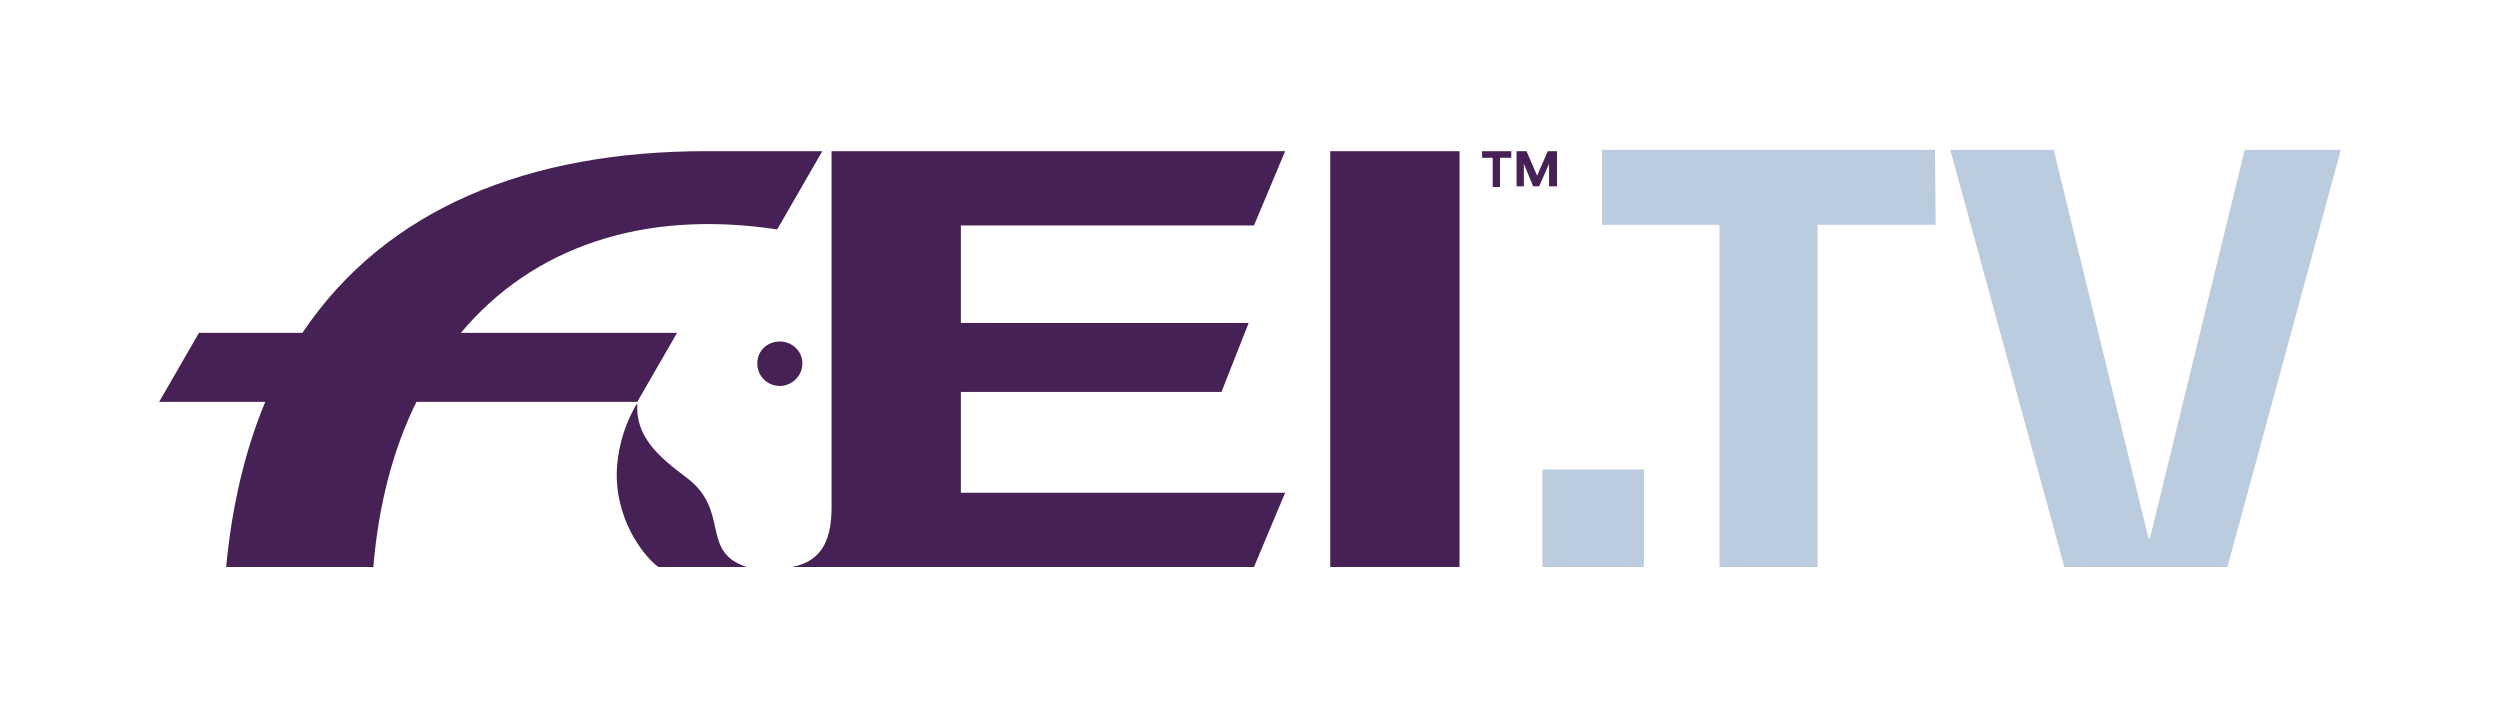
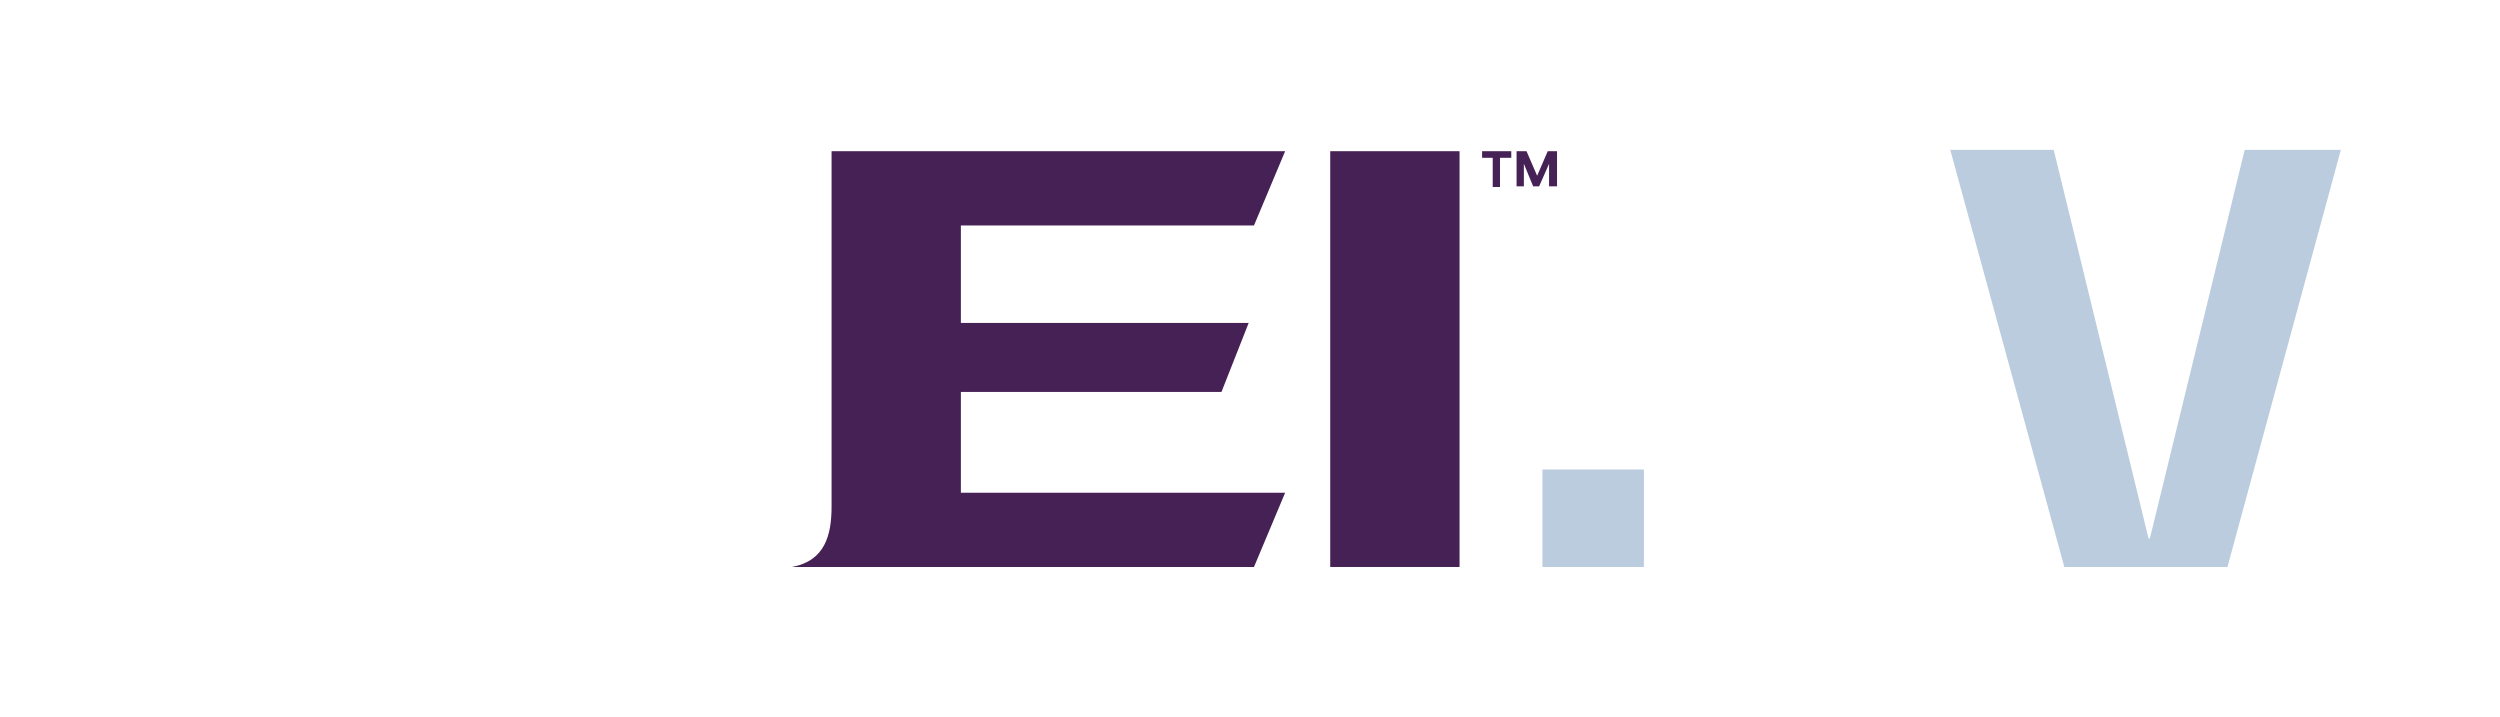
<svg xmlns="http://www.w3.org/2000/svg" id="Capa_1" x="0px" y="0px" viewBox="0 0 377 108.1" style="enable-background:new 0 0 377 108.1;" xml:space="preserve">
  <style type="text/css"> .st0{fill:#BBCCDE;} .st1{fill:#462155;} </style>
  <g>
    <g>
      <g>
        <path class="st0" d="M232.6,70.8l15.3,0l0,14.7l-15.3,0L232.6,70.8z" />
-         <path class="st0" d="M291.9,33.9l-17.8,0l0,51.6l-14.8,0l0-51.6l-17.7,0l0-11.3l50.2,0L291.9,33.9z" />
        <path class="st0" d="M353,22.6l-17.1,62.9l-24.6,0l-17.2-62.9l15.6,0L324,81.2h0.2l14.3-58.6L353,22.6z" />
      </g>
    </g>
    <g>
      <g>
-         <path class="st1" d="M96.1,60.6l6-10.4H69.5c10.7-12.8,27.3-18.7,47.7-15.6l6.8-11.8h-17.6c-26.6,0-48.2,8.6-60.8,27.4H30 l-6,10.4h16c-3,7.2-5,15.5-5.9,24.9h22.2c0.8-9.5,3-17.8,6.5-24.9H96.1L96.1,60.6z" />
-       </g>
-       <path class="st1" d="M121,54.8c0-1.9-1.6-3.3-3.4-3.3c-1.9,0-3.4,1.4-3.4,3.3c0,1.9,1.5,3.4,3.4,3.4C119.4,58.2,121,56.7,121,54.8 L121,54.8z" />
+         </g>
      <g>
-         <path class="st1" d="M103.5,72c-4.3-3.2-7.7-6.2-7.4-11.2c-2.3,3.7-3.1,8-3.1,10.7c0,7.9,4.9,13.1,6.3,14h13.3 C105.5,83.2,110.2,77,103.5,72L103.5,72z" />
        <polygon class="st1" points="200.6,22.8 200.6,85.5 220.1,85.5 220.1,22.8 200.6,22.8 " />
        <path class="st1" d="M189.1,34l4.7-11.2h-68.4v53.6c0,4.3-1,8.2-6,9.1h69.7l4.7-11.2h-48.9V59.1h39.3l4.1-10.4h-43.4V34H189.1 L189.1,34z" />
        <path class="st1" d="M233.6,28.1v-3.4l-1.5,3.4h-0.9l-1.4-3.4v3.4h-1.1v-5.3h1.5l1.6,3.7l1.6-3.7h1.4v5.3H233.6L233.6,28.1z M226.2,23.8v4.4h-1.1v-4.4h-1.6v-1h4.4v1H226.2L226.2,23.8z" />
      </g>
    </g>
  </g>
</svg>